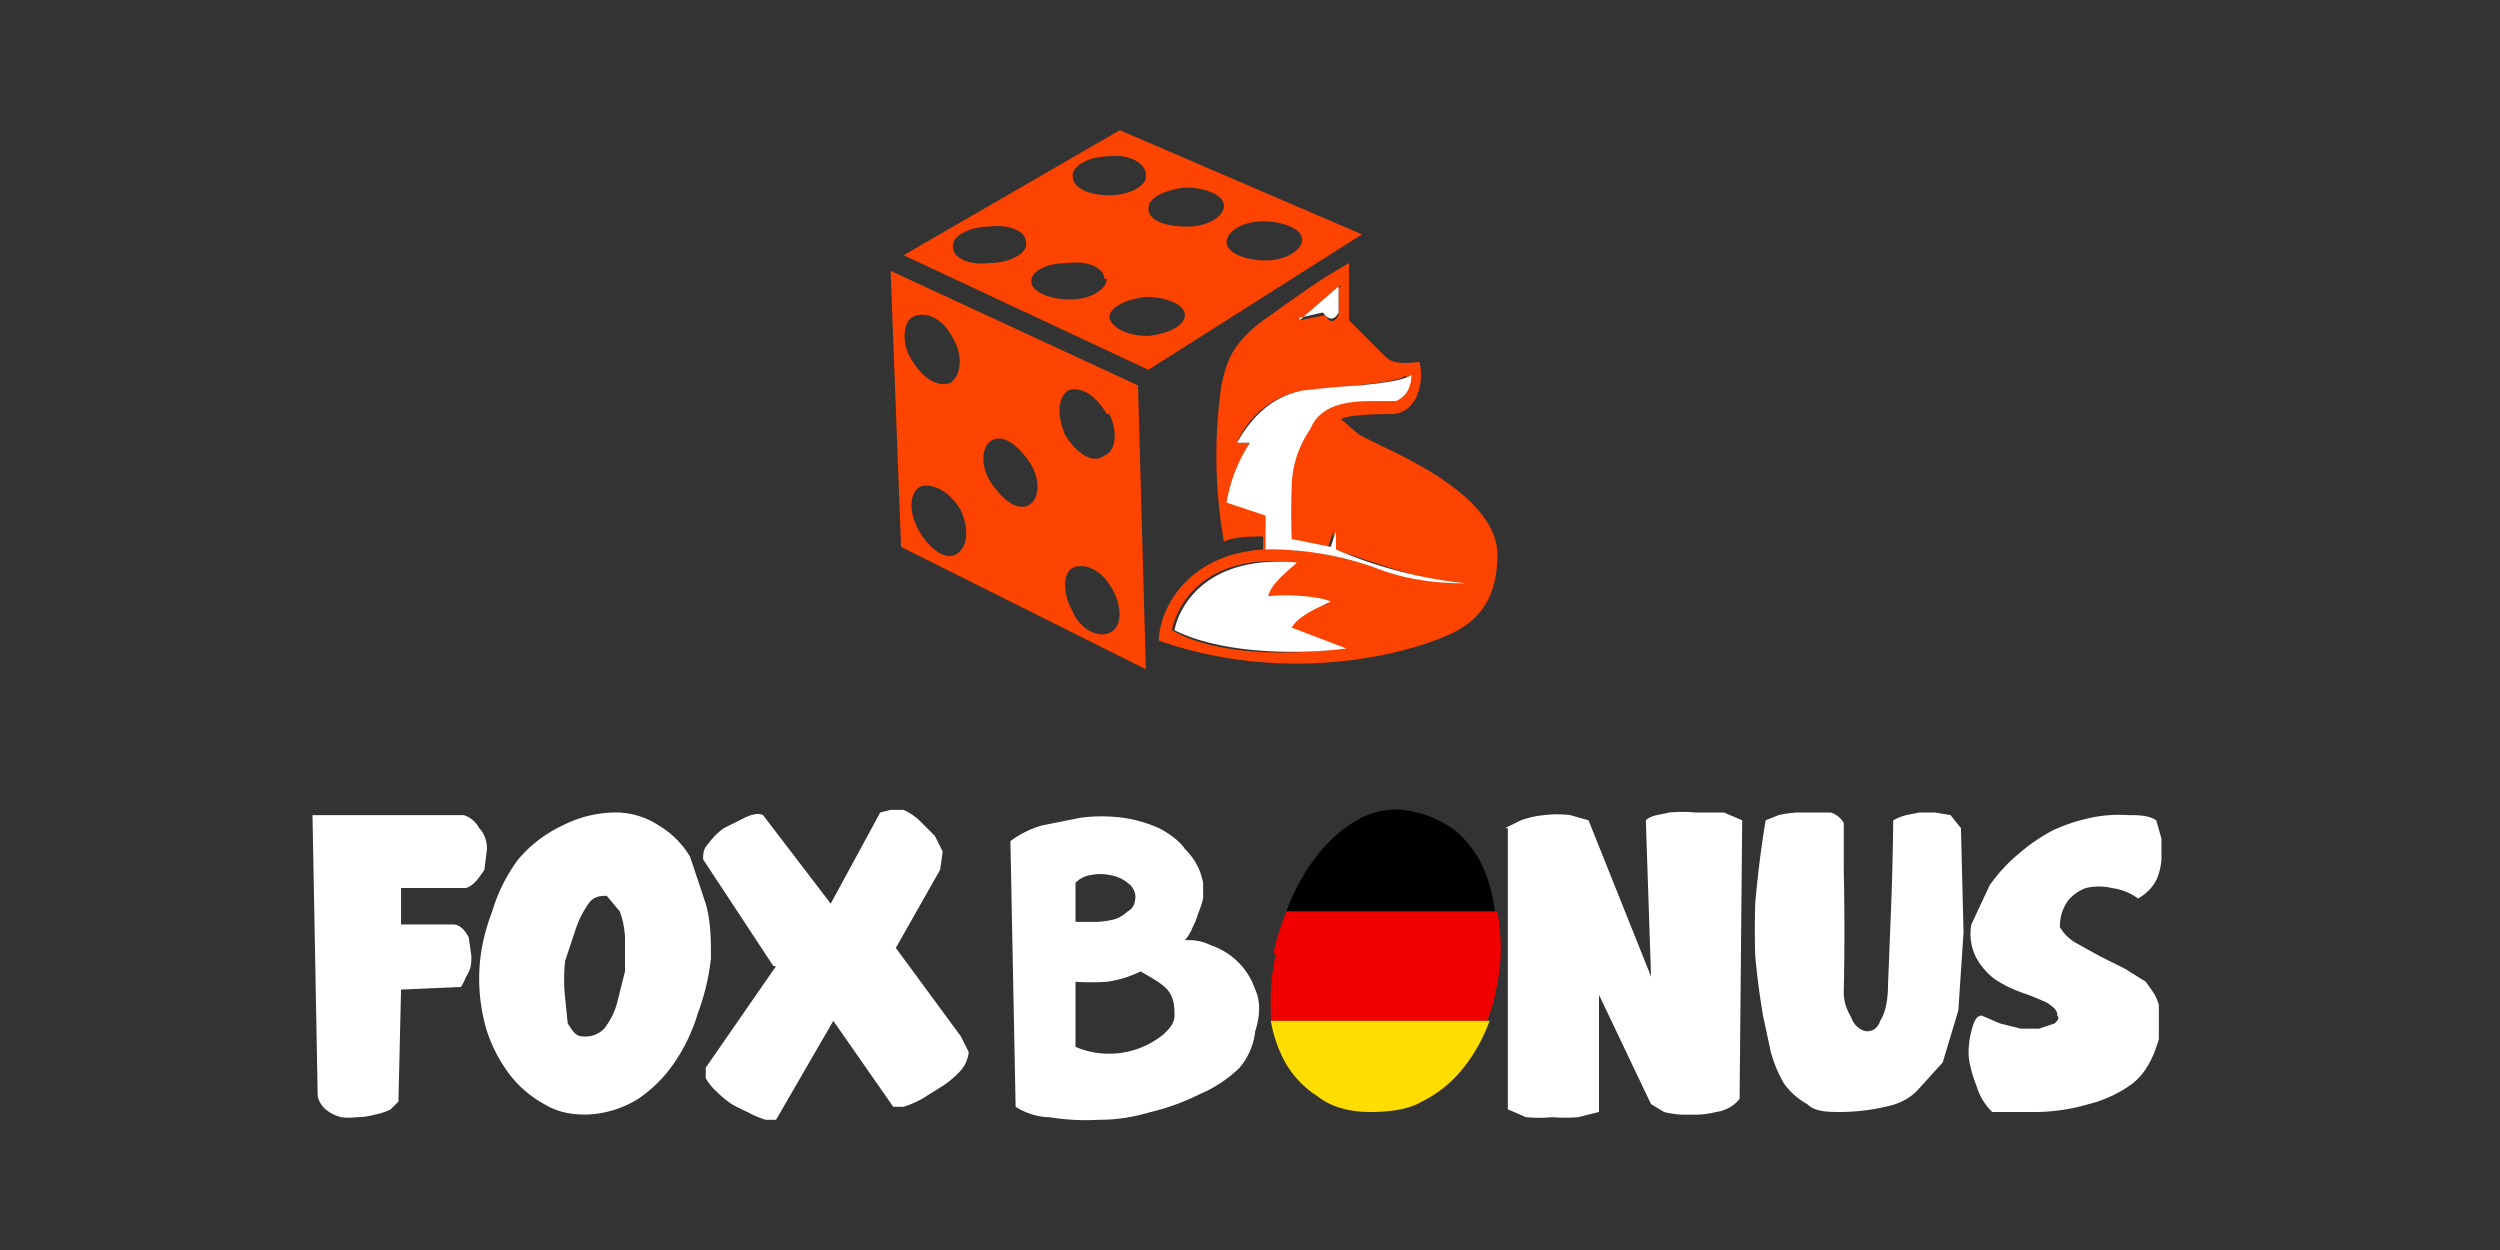
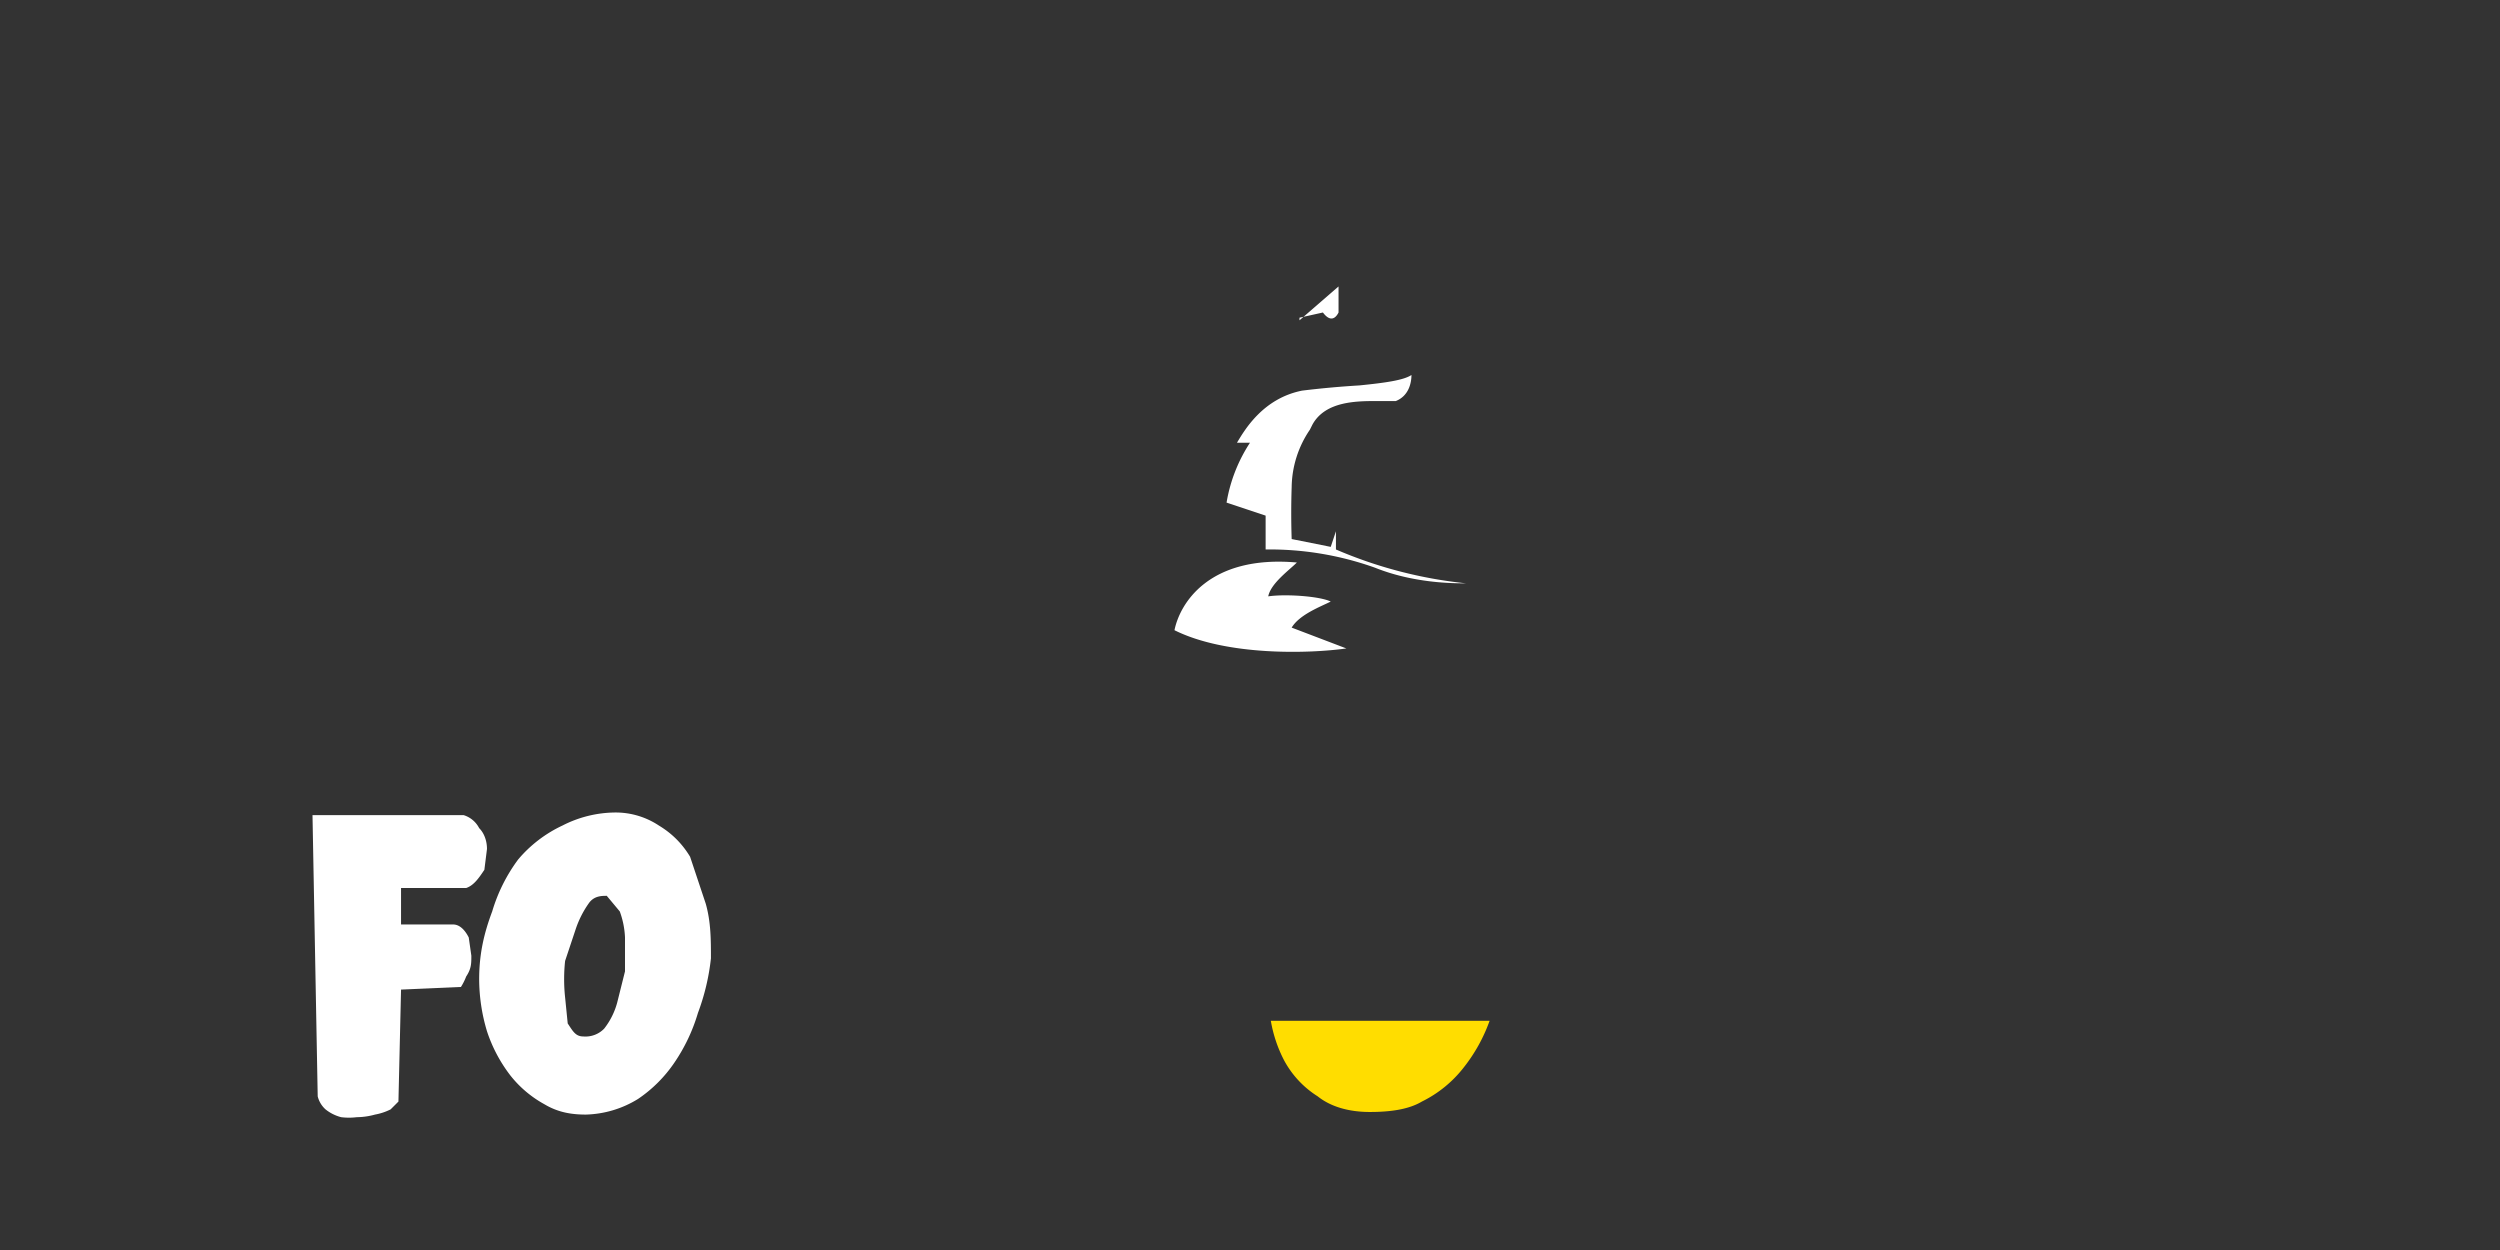
<svg xmlns="http://www.w3.org/2000/svg" fill="none" viewBox="0 0 96 48">
  <rect x="0" y="0" width="96" height="48" fill="#333333" stroke="none" />
-   <path fill="#FC4300" fill-rule="evenodd" d="m34.7 9.8 9.4 4.4L52.3 9 43 5l-8.3 4.8ZM44 6.7c0-.4-.6-.8-1.4-.7-.8 0-1.5.4-1.4.8 0 .4.6.7 1.4.7.8 0 1.5-.4 1.4-.8Zm-4.6 2.6c0-.4-.6-.7-1.4-.6-.8 0-1.5.4-1.4.8 0 .4.6.7 1.4.6.8 0 1.5-.4 1.4-.8Zm3 1.4c0-.4-.6-.7-1.4-.6-.8 0-1.4.3-1.4.7 0 .4.7.7 1.5.7s1.4-.4 1.4-.8Zm1.6.7c.8 0 1.5.3 1.5.7 0 .4-.6.7-1.4.8-.8 0-1.4-.3-1.5-.7 0-.4.6-.7 1.4-.8Zm1.5-4.2c.8 0 1.5.3 1.5.7 0 .4-.6.8-1.4.8-.8 0-1.5-.2-1.5-.7 0-.4.6-.7 1.4-.8Zm4.5 2c0-.4-.7-.7-1.5-.7s-1.4.4-1.4.8.7.7 1.5.7 1.4-.4 1.4-.8ZM34.6 21l-.4-10.6 9.5 4.4.3 10.9-9.4-4.7Zm2-8c.4.7.3 1.4-.1 1.7-.5.2-1.1-.2-1.5-.9-.4-.6-.3-1.4 0-1.6.5-.3 1.2 0 1.6.8Zm6 2.9c.3.6.3 1.4-.2 1.6-.4.3-1 0-1.5-.8-.3-.7-.3-1.4.1-1.7.5-.2 1.1.2 1.5.9Zm-3.1 3.5c.4-.2.5-1 0-1.7s-1-1-1.4-.8c-.4.2-.5 1 0 1.7s1 1 1.4.8Zm-2.6.2c.3.7.3 1.4-.2 1.7-.4.2-1-.2-1.4-.9-.4-.7-.4-1.4 0-1.7.5-.2 1.2.2 1.6.9Zm5.7 4.7c.5-.2.5-1 .1-1.7s-1-1-1.5-.8c-.4.2-.4 1 0 1.7.3.7 1 1 1.4.8Zm1.9.3c0-1.1 1-3.3 4-3.5v-.5c-.4 0-1.1 0-1.5.2a19 19 0 0 1-.1-6c.2-.9.4-1.7 1.9-2.7a59.4 59.4 0 0 1 2-1.4l1-.6v2.2l1.3 1.3c.3.3.5.4 1.4.3.2.6 0 2-1.1 2-1.2 0-1.8.1-1.9.2l.7.6.8.4c1.5.7 4.5 2.2 4.5 4.2 0 2.5-1.6 3-2.7 3.4-2.4.8-6.3 1.3-10.3-.1Zm7-13.6-1.6 1.3 1-.2c.2.4.4.2.5 0V11Zm1.3 10.8c1.6.5 3 .6 3.5.6-1.6 0-4-1-5.1-1.3v-.7l-.2.6-1.6-.3.1-2c.1-1.2.2-1.3.7-2.2v-.2c.5-.8 1.8-.9 2.6-1h.7c.5 0 .5-.6.5-.9-.2.2-1 .3-1.9.4L50 15a3.4 3.4 0 0 0-2.5 2h.5a6 6 0 0 0-.8 2.3l1.5.5v1.3c1.3 0 2.2.1 4.2.7ZM45 24.2c.2-1 1.3-3 4.7-2.6-.3.2-1 .8-1 1.3.6 0 2 0 2.3.3-.4 0-1.2.4-1.5.9l2 .8c-1.3.2-4.6.4-6.5-.7Z" clip-rule="evenodd" />
  <path fill="#fff" d="M56.3 22.4c-.5 0-2 0-3.5-.6a12 12 0 0 0-4.2-.7v-1.3l-1.5-.5A6 6 0 0 1 48 17h-.5c.3-.5 1-1.7 2.5-2a35.8 35.8 0 0 1 2.2-.2c1-.1 1.7-.2 2-.4 0 .3-.1.8-.6 1h-.7c-.8 0-2 0-2.5.9l-.1.2a4 4 0 0 0-.7 2.2 30.4 30.4 0 0 0 0 2l1.5.3.2-.6v.7a17 17 0 0 0 5 1.3Zm-6.5-.8c-3.4-.3-4.5 1.6-4.7 2.6 2 1 5.2.9 6.6.7l-2.1-.8c.3-.5 1.1-.8 1.5-1-.4-.2-1.7-.3-2.4-.2.1-.5.8-1 1.1-1.3Zm.1-9.3 1.5-1.3V12c-.1.2-.3.4-.6 0l-.9.2Z" />
-   <path fill="#000" d="M50.7 32.7a7.7 7.7 0 0 0-1.3 2.3h8a5.6 5.6 0 0 0-.6-2c-.3-.5-.7-1-1.2-1.3-.5-.3-1-.5-1.7-.6a3 3 0 0 0-1.8.4 5.2 5.2 0 0 0-1.4 1.2Z" />
-   <path fill="#F10000" d="M49 36.6a8.5 8.5 0 0 0-.2 2.2v.4h8.3c.3-.7.4-1.4.5-2.1a8.1 8.1 0 0 0-.1-2.1h-8.1a9.2 9.2 0 0 0-.5 1.6Z" />
  <path fill="#FD0" d="M50.6 42.1c.5.4 1.2.6 2 .6s1.5-.1 2-.4a4.6 4.6 0 0 0 1.6-1.3 6.3 6.3 0 0 0 1-1.8h-8.4a5.2 5.2 0 0 0 .5 1.5 3.7 3.7 0 0 0 1.3 1.4Z" />
  <path fill="#fff" d="M12 31.3h5.8a1 1 0 0 1 .6.5c.2.2.3.5.3.8l-.1.8c-.2.3-.4.6-.7.7h-2.5v1.4h2c.3 0 .5.3.6.5l.1.7c0 .3 0 .5-.2.8a2.2 2.2 0 0 1-.2.4l-2.3.1-.1 4.3-.3.3a2.2 2.2 0 0 1-.6.2 2.7 2.7 0 0 1-.7.1 2.4 2.4 0 0 1-.6 0 1.6 1.6 0 0 1-.6-.3 1 1 0 0 1-.3-.5L12 31.3Zm6.4 6.3c0-1 .2-1.8.5-2.6a6.4 6.4 0 0 1 1-2 5 5 0 0 1 1.7-1.3 4.5 4.5 0 0 1 2-.5 3 3 0 0 1 1.7.5c.5.3.9.7 1.2 1.2l.6 1.8c.2.7.2 1.4.2 2.1a8.6 8.6 0 0 1-.5 2.1 6.8 6.8 0 0 1-.9 1.9 5.2 5.2 0 0 1-1.4 1.4 4 4 0 0 1-2 .6c-.6 0-1.1-.1-1.6-.4a4.3 4.3 0 0 1-1.3-1.1 5.7 5.7 0 0 1-.9-1.7 7 7 0 0 1-.3-2Zm4 2.2a1 1 0 0 0 .8-.3 2.8 2.8 0 0 0 .5-1l.3-1.2V36a3.3 3.3 0 0 0-.2-1l-.5-.6c-.2 0-.5 0-.7.3a3.8 3.8 0 0 0-.5 1l-.4 1.2a6.6 6.6 0 0 0 0 1.4l.1 1c.2.3.3.5.6.5Z" />
-   <path fill="#fff" d="M29.7 37.1 27 33c0-.2 0-.4.2-.6a2.5 2.5 0 0 1 .6-.6l.8-.4c.2-.1.5-.2.7-.1l2.6 3.4 1.9-3.5.4-.1h.5a2.3 2.3 0 0 1 .6.4l.6.6.3.6-.1.7-1.7 3 2.5 3.4.3.6a1.3 1.3 0 0 1-.3.7 3.6 3.6 0 0 1-.7.6l-.8.5a4 4 0 0 1-.7.3h-.4l-2.3-3.3-2.2 3.8h-.4a3.6 3.6 0 0 1-.7-.3 6.7 6.7 0 0 1-.6-.3 4 4 0 0 1-.6-.5 2 2 0 0 1-.4-.5V41l2.7-3.9Zm9.1-4.8a3.7 3.7 0 0 1 1.2-.6l1.5-.3a6.2 6.2 0 0 1 1.6 0 5 5 0 0 1 1.4.4c.4.2.8.5 1 .8.4.4.6.8.7 1.3v.6a3.6 3.6 0 0 1-.2.6 2.4 2.4 0 0 1-.2.5 1.5 1.5 0 0 1-.3.5c.3 0 .6 0 1 .2a2.7 2.7 0 0 1 1.7 1.7c.2.4.2 1 0 1.6a2.6 2.6 0 0 1-.6 1.4c-.4.4-1 .8-1.5 1a8.7 8.7 0 0 1-1.9.7c-.7.2-1.3.3-2 .3a8.6 8.6 0 0 1-1.9-.1c-.5 0-1-.2-1.3-.4l-.2-10.2Zm2.5 7.9a3.3 3.3 0 0 0 3.4-.5c.2-.2.4-.4.4-.7 0-.3 0-.6-.2-.9-.2-.3-.6-.5-1.1-.8a4.1 4.1 0 0 1-1.3.4 9 9 0 0 1-1.2 0v2.5Zm0-4.8h.8a3.3 3.3 0 0 0 .7-.1 1.3 1.3 0 0 0 .5-.3c.2-.1.3-.3.3-.6a.7.7 0 0 0-.3-.5 1.4 1.4 0 0 0-.7-.3 1.7 1.7 0 0 0-.7 0 1 1 0 0 0-.6.3v1.5Zm16.5-3.6.6-.3a3.7 3.7 0 0 1 .9-.2 4.3 4.3 0 0 1 1 0l.7.2 2.4 6-.2-6c.2-.2.5-.2.9-.3a5.5 5.5 0 0 1 1 0h1.1l.7.3-.1 10.7a1.4 1.4 0 0 1-.9.5 3.3 3.3 0 0 1-1 .1 3.3 3.3 0 0 1-1-.1l-.5-.3-2-4.2v4.5l-.8.2a6.4 6.4 0 0 1-1 0 5.5 5.5 0 0 1-1 0l-.7-.3V31.8Zm9.9 7.2a30.4 30.4 0 0 1-.3-2.3 34.4 34.4 0 0 1 0-2 41.6 41.6 0 0 1 .4-3.2l.5-.2a4.3 4.3 0 0 1 .7-.1H70.3a.9.9 0 0 1 .5.4v1.8a107.3 107.3 0 0 1 0 4.7c0 .5.2.8.3 1 .1.3.4.5.6.5.2 0 .4-.1.5-.4.2-.3.3-.8.3-1.4l.1-2.5a118.2 118.2 0 0 0 .1-3.8 2.1 2.1 0 0 1 .5-.2l.5-.1h.6l.6.1.4.5.1 4-.2 3-.6 2-1 1.1c-.3.3-.7.5-1.2.6a7.9 7.9 0 0 1-1.7.2c-.5 0-1 0-1.3-.3a2.7 2.7 0 0 1-.9-.8 5.2 5.2 0 0 1-.5-1.2l-.3-1.4Zm8.4 0 .7.3.8.2h.7l.6-.2c.1-.1.2-.2.1-.3 0-.2-.1-.3-.4-.5a11 11 0 0 0-1-.4 4.6 4.6 0 0 1-1-.5 2.6 2.6 0 0 1-.7-.8 2 2 0 0 1-.2-1.3l.7-1.5a6.1 6.1 0 0 1 1.1-1.2 7 7 0 0 1 1.3-.9 6.7 6.7 0 0 1 1.5-.5 5.2 5.2 0 0 1 1.4-.1c.4 0 .8 0 1.1.2l.2.7v.8a2.3 2.3 0 0 1-.2.8 1.7 1.7 0 0 1-.7.7 2.2 2.2 0 0 0-1-.4 2.2 2.2 0 0 0-1 0 1.6 1.6 0 0 0-.7.5c-.2.3-.3.6-.3 1a1.7 1.7 0 0 0 .6.6l.9.5 1 .5.8.5c.2.3.4.5.5.9v1.3c-.2.7-.5 1.3-1 1.7a4.8 4.8 0 0 1-1.7.8 7.5 7.5 0 0 1-1.9.3h-1.8a2.3 2.3 0 0 1-.6-1 4.6 4.6 0 0 1-.3-1.1 3.2 3.2 0 0 1 .1-1c.1-.4.2-.6.4-.6Z" />
</svg>